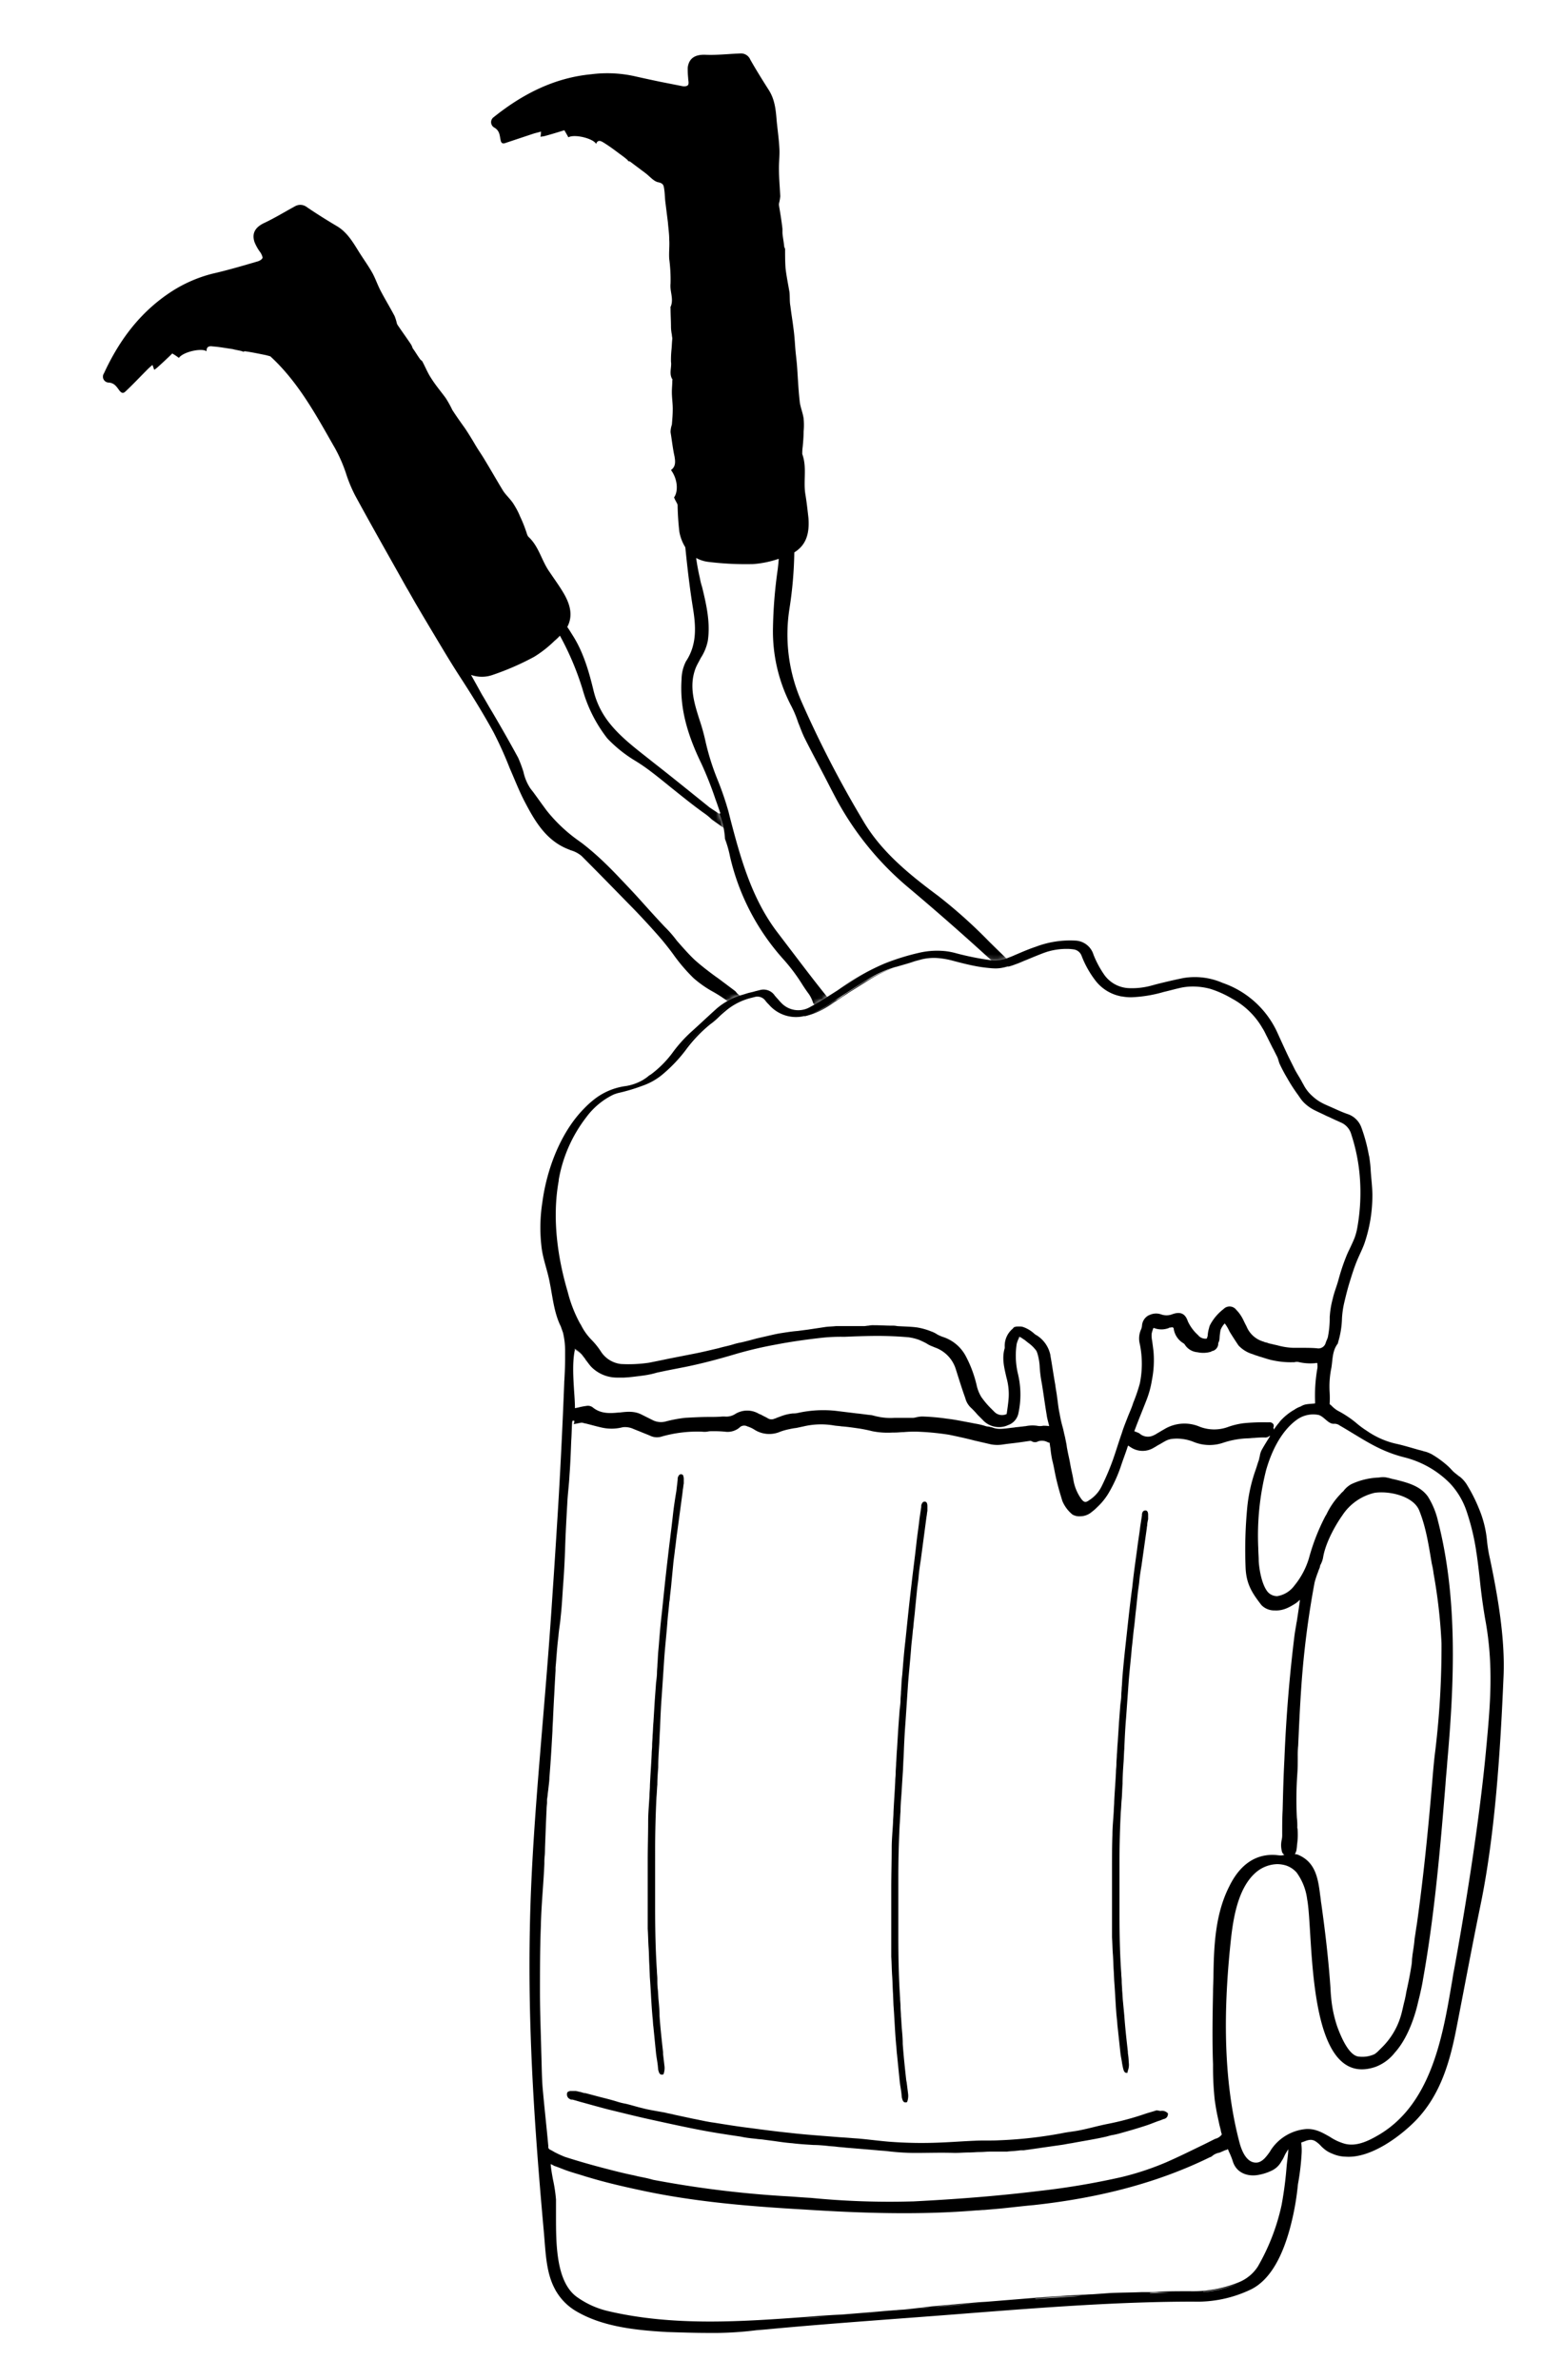
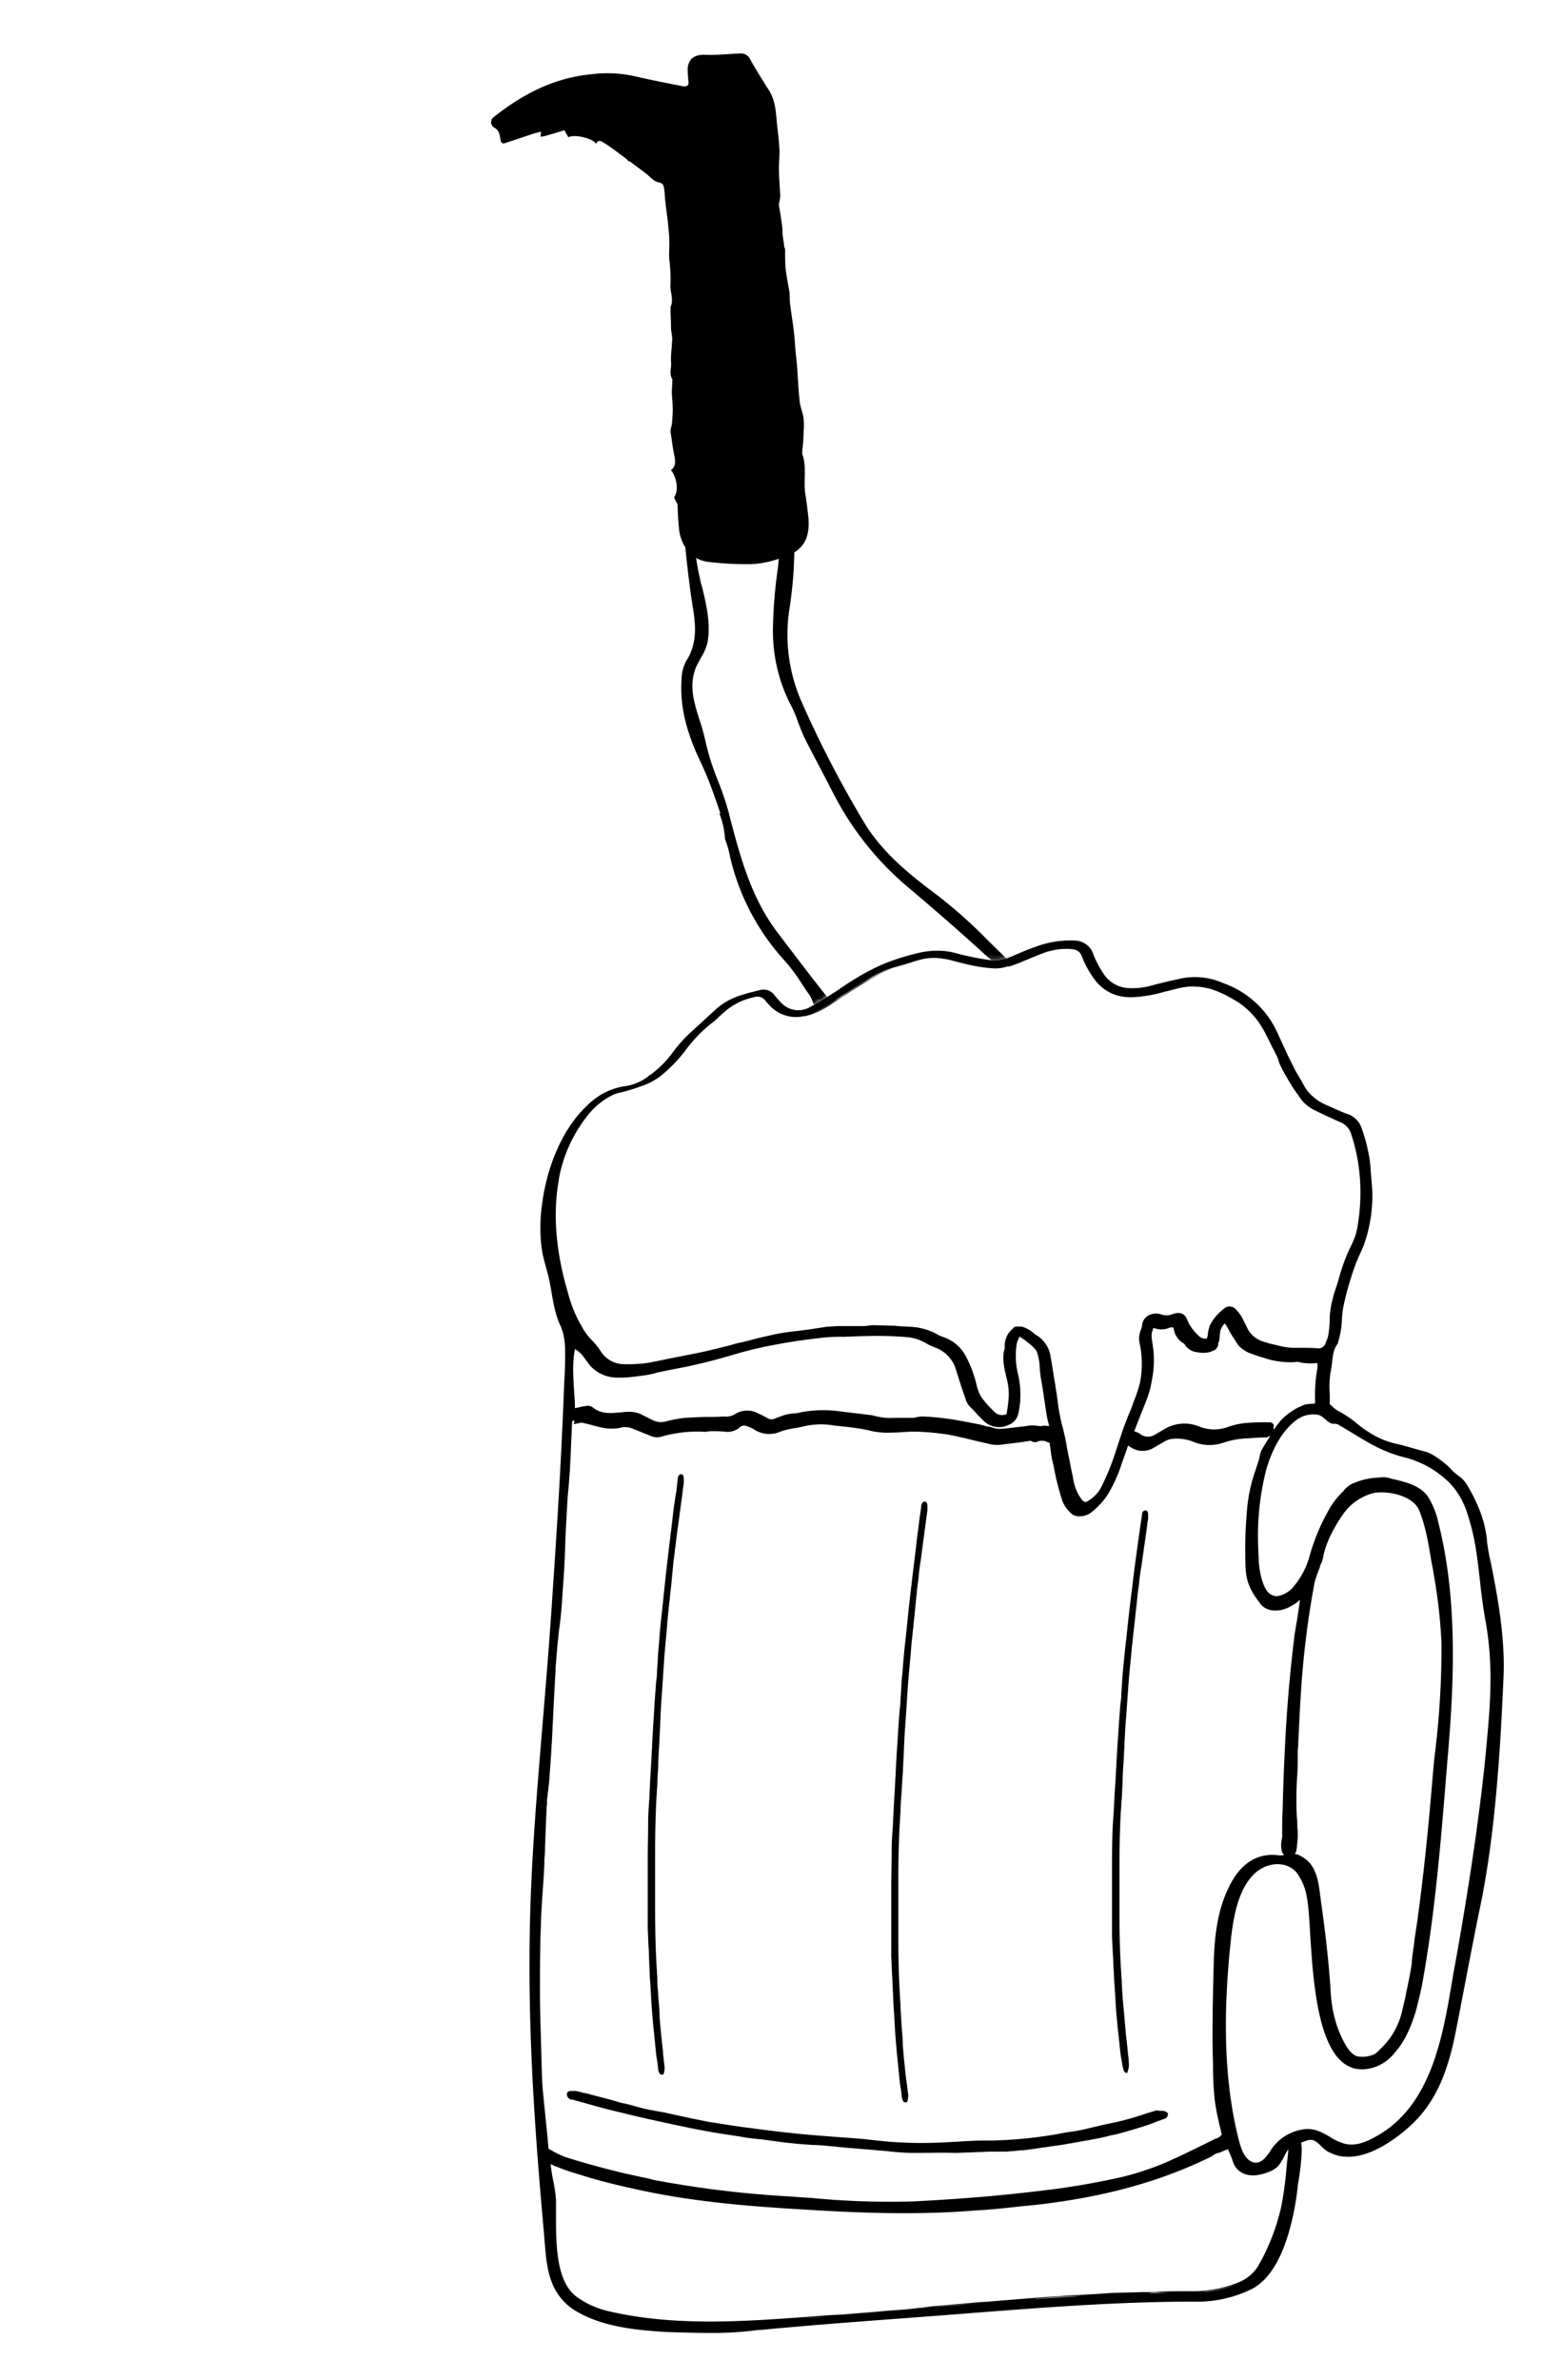
<svg xmlns="http://www.w3.org/2000/svg" id="lwt-beerdive" viewBox="0 0 350 540">
  <style> @keyframes lwt-bd-legs { 0% { transform: rotate(0deg); } 100% { transform: rotate(15deg); } } @keyframes lwt-bd-leg-2 { 0% { transform: rotate(0deg); } 100% { transform: rotate(-10deg); } } #lwt-beerdive #legs { transform-origin: 209.57px 226.15px; animation: lwt-bd-legs 5s ease-in-out both infinite alternate; } #lwt-beerdive #leg-2 { transform-origin: 192.83px 228.75px; animation: lwt-bd-leg-2 4s -1s ease-in-out both infinite alternate; } @keyframes lwt-bd-bubble { 50% { opacity: 1; } 60%, 100% { transform: none; opacity: 0; } } #lwt-beerdive #bb-1 { transform: translate(31px, 38px) rotate(-360deg); animation: lwt-bd-bubble 5s -1.5s ease-in-out both infinite; } #lwt-beerdive #bb-2 { transform: translate(20px, 18px) rotate(360deg); animation: lwt-bd-bubble 5s ease-in-out both infinite; } #lwt-beerdive #bb-3 { transform: translate(-10px, 47px) rotate(-360deg); animation: lwt-bd-bubble 5s -2s ease-in-out both infinite; } #lwt-beerdive #bb-4 { transform: translate(-2px, 35px) rotate(360deg); animation: lwt-bd-bubble 5s -.5s ease-in-out both infinite; } #lwt-beerdive #bb-5 { transform: translate(-7px, 25px) rotate(-360deg); animation: lwt-bd-bubble 5s -4s ease-in-out both infinite; } </style>
  <defs>
    <mask id="lwt-bd-mask" x="0" y="0" width="350" height="540" maskUnits="userSpaceOnUse">
      <path id="bubbles-mask" d="M0,0V540H350V0ZM341.3,380.8c-.7,16.4-1.9,35.4-5.2,51.4-1.9,9.2-3.6,18.4-5.4,27.6-1.5,7.8-3.6,15.4-9.3,21.3-3.51,3.59-10.23,8.65-15.95,8.21a7.68,7.68,0,0,1-2.88-.63,7.28,7.28,0,0,1-1.37-.68,8.06,8.06,0,0,1-1.4-1.2,5.9,5.9,0,0,0-1.39-1.11,2.67,2.67,0,0,0-.81-.2,3.71,3.71,0,0,0-1.1.21c-.5.2-.8.3-1.1.4a.12.12,0,0,1,0,.1,12.73,12.73,0,0,1,.1,2.23,56.38,56.38,0,0,1-.85,7.17,60.24,60.24,0,0,1-1.9,10.3c-1.4,5-3.9,11.1-8.7,13.5a28.12,28.12,0,0,1-13.1,2.8c-16.8,0-33.7,1.3-50.5,2.6-15,1.2-30.3,2.2-45.4,3.6-1.08.11-2.17.2-3.26.28a77.52,77.52,0,0,1-10.94.62c-3,0-6.1-.1-9.3-.2-7.2-.4-14.6-1.2-20.5-4.6a12.74,12.74,0,0,1-4.68-4.56c0-.08-.1-.16-.14-.24a3.75,3.75,0,0,1-.24-.44c-1.94-3.64-2-8.05-2.44-12.56v0c-1.75-19.36-3.27-39.87-3.29-60.59q0-4.39.09-8.79c.25-13.27,1.28-26.75,2.37-40,.8-9.75,1.65-19.5,2.33-29.22q.23-3.23.44-6.47c.31-4.47.61-9.11.91-13.88.08-1.33.17-2.66.25-4s.15-2.52.23-3.79q.75-13.14,1.27-26.26v-.05c0-.3,0-.61.05-.91.08-1.48.15-3,.15-4.54v-.9c0-.29,0-.59,0-.89,0-.1,0-.2,0-.3a18.36,18.36,0,0,0-.47-3.71c-.17-.51-.34-1-.51-1.46q-.21-.42-.39-.84c-1.2-2.9-1.5-6-2.1-9-.5-2.8-1.6-5.5-1.9-8.3a37.23,37.23,0,0,1,.2-10c1-7.35,4.07-15.86,9.53-21.35a21.19,21.19,0,0,1,2.67-2.35,14.78,14.78,0,0,1,6.8-2.7,11.36,11.36,0,0,0,3.76-1.33c.39-.24.77-.49,1.14-.77a3,3,0,0,1,.7-.5,23.75,23.75,0,0,0,5.2-5.3,31.57,31.57,0,0,1,3.9-4.3c2-1.8,3.9-3.6,5.9-5.4a15.39,15.39,0,0,1,5.91-3.12l.89-.28c.6-.2,1.3-.3,1.9-.5l1.2-.3a3.07,3.07,0,0,1,3.2,1.2c.1.2.3.3.4.5.4.4.7.8,1.1,1.2a5.31,5.31,0,0,0,6.7.9c2.1-1.1,4.2-2.5,6.1-3.7l1-.7a53.67,53.67,0,0,1,9.7-5.4,52.75,52.75,0,0,1,7.7-2.4,18.13,18.13,0,0,1,6.1-.4,15.77,15.77,0,0,1,2.5.5,64.69,64.69,0,0,0,7.4,1.5,8.31,8.31,0,0,0,4.6-.6c.6-.2,1.2-.5,1.7-.7,1.4-.6,2.8-1.2,4.3-1.7a21.92,21.92,0,0,1,8.9-1.4,4.5,4.5,0,0,1,4.2,3.2,22.26,22.26,0,0,0,2.4,4.5,7.21,7.21,0,0,0,5.8,3.1,16.72,16.72,0,0,0,5-.6l1.1-.3c2-.5,4.1-1,6.1-1.4a15.72,15.72,0,0,1,8.9,1.1A21.25,21.25,0,0,1,290,234.5c.78,1.7,1.57,3.46,2.45,5.3.38.76.75,1.52,1.14,2.28v0c.5,1.1,1.2,2.1,1.8,3.2.2.4.4.7.6,1.1a9.23,9.23,0,0,0,.79,1.17l.12.15a9.21,9.21,0,0,0,.87.9l.31.28a10.22,10.22,0,0,0,1,.77l.22.15a13.39,13.39,0,0,0,1.46.78l.9.4c1.4.6,2.8,1.3,4.3,1.8a5,5,0,0,1,3,3,37.23,37.23,0,0,1,1.68,6.19c.06.3.13.61.17.91.12.78.2,1.54.25,2.3.1,2,.4,4,.4,6a33.67,33.67,0,0,1-1.8,10.9c-.5,1.4-1.3,2.8-1.8,4.2s-1,2.9-1.5,4.4-.9,3.2-1.3,4.9a21.08,21.08,0,0,0-.5,3.5,20.41,20.41,0,0,1-.9,5.5.37.37,0,0,1-.1.3c-1.2,1.6-1.1,3.5-1.4,5.4a20.86,20.86,0,0,0-.4,5.6,23.76,23.76,0,0,1,0,2.67c.17.14.36.29.5.43a6.1,6.1,0,0,0,1.6,1.2,23.32,23.32,0,0,1,4,2.7,19.52,19.52,0,0,0,2.3,1.7,19,19,0,0,0,6.4,2.9c1.9.4,3.8,1,5.6,1.5.5.1,1,.3,1.5.4a10.41,10.41,0,0,1,1.2.5,22.47,22.47,0,0,1,3.85,2.82c.31.29.6.6.89.92s.88.77,1.36,1.16l.06.05c.08,0,.15.11.24.15a7.19,7.19,0,0,1,1.8,2.1,36,36,0,0,1,2.6,5.2,24.71,24.71,0,0,1,1.8,7.1,32.09,32.09,0,0,0,.7,4.3C340,362.3,341.7,372.1,341.3,380.8Z" fill="#fff" />
    </mask>
    <mask id="lwt-bd-mask-3" x="0" y="0" width="206.71" height="270" maskUnits="userSpaceOnUse">
      <path id="leg-2-mask" d="M184.7,228v42H122.5l1.19-.61c.18-.83.38-1.67.61-2.51L119.46,270H0V0H150.64l-.9,18.48c-1.81-.38-3.63-.77-5.44-1.18a28.66,28.66,0,0,0-10.1-.5c-8.4.8-15.6,4.5-22.1,9.7a1.4,1.4,0,0,0,.1,2.4c1.2.7,1.2,1.7,1.4,2.7.1.6.3,1.1,1.1.8l6.3-2.1c.6-.2,1.2-.3,1.8-.5,0,.5-.1.9-.1,1.2.3-.1.7-.1,1-.2,1.5-.4,3.1-.9,4.4-1.3.4.7.7,1.2.9,1.6,1.5-.8,5.7.3,6.3,1.5.4-1.1,1.2-.6,1.7-.3,1.3.8,2.5,1.7,3.7,2.6a22,22,0,0,1,1.8,1.4c0,.3.3.2.5.3l3.6,2.7c.9.7,1.8,1.8,2.8,2s1.2.6,1.3,1.2c.2,1.1.2,2.1.3,3.1l.6,4.8c.1,1.3.3,2.6.3,3.9.1,1.5-.1,2.9,0,4.4a35.68,35.68,0,0,1,.3,5.6c-.2,1.8.8,3.5,0,5.3-.1,0,0,.1,0,.2,0,1.5.1,2.9.1,4.4a9.85,9.85,0,0,0,.2,1.7c0,.3.1.6.1.9-.1.9-.1,1.7-.2,2.6a23.48,23.48,0,0,0-.1,2.6c.2,1.3-.5,2.7.3,4,.1,0,0,.2,0,.3,0,.9-.1,1.7-.1,2.6,0,1.3.2,2.5.2,3.8s-.1,2.4-.2,3.6a5.55,5.55,0,0,0-.3,1.7c.3,1.8.5,3.7.9,5.5.2,1.2.3,2.3-.8,3.1,1.5,2,1.7,4.8.7,6.2.3.8.7,1.3.8,1.7a60.47,60.47,0,0,0,.4,6.1,10.05,10.05,0,0,0,1.35,3.52c.47,4.64,1,9.28,1.75,13.88.6,3.8,1,8.1-1.6,12a9.19,9.19,0,0,0-1,4.1c-.4,6,1,11.9,4.5,19.1a80.13,80.13,0,0,1,3.2,8.1c.38,1,.76,2.19,1.14,3.24l-.28-.07a18.4,18.4,0,0,1,1.3,5.82,25,25,0,0,1,1.14,4,52.37,52.37,0,0,0,12.2,23.4,40.9,40.9,0,0,1,4,5.3c.5.8,1.1,1.7,1.7,2.5A7.06,7.06,0,0,1,184.7,228Z" fill="#fff" />
    </mask>
  </defs>
  <g mask="url(#lwt-bd-mask)">
    <g id="bubbles">
      <path id="bb-1" d="M126,208.1a7,7,0,0,0-4.1-1.8,5.59,5.59,0,0,0-6.1,3.9,7.86,7.86,0,0,0,.5,6.5,7.14,7.14,0,0,0,5.9,4.2h.5a12,12,0,0,0,3.3-.6,4.15,4.15,0,0,0,2-1.2,6.72,6.72,0,0,0,1.5-4.4C129.3,212.3,128.1,210.2,126,208.1Zm.6,9.3a2.55,2.55,0,0,1-1.2.9,8,8,0,0,1-1.5.3c-.2,0-.5.1-.7.1a4.82,4.82,0,0,1-4.4-2.4,6.76,6.76,0,0,1-1.1-2.9,3.72,3.72,0,0,1,1-3.4.85.85,0,0,0,.3-.5c0-.7.4-.8,1.1-.8a5.69,5.69,0,0,1,5.4,2.9c.2.3.3.6.5.9l.9,1.8A3.48,3.48,0,0,1,126.6,217.4Z" style="transform-origin: 122.412px 213.574px;" />
      <path id="bb-2" d="M148.38,224.88l-.18-.38a2.88,2.88,0,0,0-2.5-1.3h0s0,0-.07,0c-1,.1-2.1.3-3.1.5a1.6,1.6,0,0,0-1.4,1.6,1.42,1.42,0,0,1-.2.6c0,.1-.1.1-.1.2a5.16,5.16,0,0,0-.4,3.8,6.38,6.38,0,0,0,2.5,3.3,2.72,2.72,0,0,0,1.7.6,1.27,1.27,0,0,0,.6-.1,4.64,4.64,0,0,0,3-2,7.39,7.39,0,0,0,1.1-3.9A4.29,4.29,0,0,0,148.38,224.88Zm-1.48,4.52c-.2.4-.3.9-.5,1.3a1.32,1.32,0,0,1-.9.7,1.53,1.53,0,0,1-.69.1,1.57,1.57,0,0,1-.61-.2,3.91,3.91,0,0,1-2.3-3.09,1.85,1.85,0,0,1,1.3-2.11l.3-.1.9-.3a2,2,0,0,1,.7-.1,1.32,1.32,0,0,1,1.4,1.2,5.73,5.73,0,0,1,.4,1.4c.1.2.1.4.2.6C147,229,147,229.2,146.9,229.4Z" style="transform-origin: 144.786px 228.501px;" />
      <path id="bb-3" d="M255.46,173.94c-1-2.9-3.9-5.5-7.6-4.8a8.92,8.92,0,0,0-5.2,2.2c-2.7,2.6-4.2,5.3-4.5,8.3.2,2,.5,4,1.9,5.5a4.69,4.69,0,0,0,2.4,1.5,20.32,20.32,0,0,0,4.3.7h.6c3.3-.2,5.8-2.1,7.4-5.2A10.28,10.28,0,0,0,255.46,173.94Zm-2.4,3.9a8.67,8.67,0,0,1-1.4,3.7,6.18,6.18,0,0,1-5.5,3.1c-.3,0-.7-.1-1-.1a10.62,10.62,0,0,1-1.9-.4,2.7,2.7,0,0,1-1.5-1.1,4.25,4.25,0,0,1-.4-3.9c.4-.8.8-1.6,1.2-2.3.2-.4.4-.7.6-1.1a7.09,7.09,0,0,1,6.8-3.9h.1c.8,0,1.3.1,1.4,1a1,1,0,0,0,.4.7A4.68,4.68,0,0,1,253.06,177.84Zm2.1-3.79h0l0,0,0,0Z" style="transform-origin: 247.082px 178.182px;" />
      <path id="bb-4" d="M234.6,189a5.34,5.34,0,0,0-1.9-4.5c-.7-.6-1.7-1.3-2.7-.9l-.4.2a9.41,9.41,0,0,0-3.1,1.7.1.1,0,0,0-.1.1,7.23,7.23,0,0,0-1.9,4.9c-.2,2,1,3.3,2.3,4.5a.6.6,0,0,0,.6.3,3.75,3.75,0,0,0,1,.1,5,5,0,0,0,2.7-.8C233.7,193,234.9,191.14,234.6,189Zm-3.2,2-.1.1a4.87,4.87,0,0,1-2.4,1.6,1,1,0,0,1-1.2-.3,2.79,2.79,0,0,1-1.1-2.2,4.74,4.74,0,0,1,1.4-3.1,1.49,1.49,0,0,1,1-.3,6.15,6.15,0,0,1,1.4-.1h.7c.1.1.2.3.4.5A2.52,2.52,0,0,1,231.4,191Z" style="transform-origin: 229.562px 189.442px;" />
      <path id="bb-5" d="M249,196.35l0-.06c-.1-.18-.22-.37-.34-.55s-.2-.3-.3-.5a1.77,1.77,0,0,0-1.4-.9,8,8,0,0,1-1.5-.3c-.2-.1-.5-.1-.8-.2a.88.88,0,0,0-.7-.1,3.52,3.52,0,0,0-2.6,2.1,4.51,4.51,0,0,0,.4,3.9,3.73,3.73,0,0,0,2.3,1.5,7.84,7.84,0,0,0,1.4.2,3.68,3.68,0,0,0,2-.5,4.1,4.1,0,0,0,1.7-3.2A1.59,1.59,0,0,0,249,196.35Zm-3.07,2.59a1.92,1.92,0,0,1-1.38.35h-.05a1.18,1.18,0,0,1-.37-.14,2,2,0,0,1-.9-1.5,2.38,2.38,0,0,1,.5-1.8,2.45,2.45,0,0,0,1.6.6c.8-.1,1.2.1,1.4.7A1.74,1.74,0,0,1,245.93,198.94Z" style="transform-origin: 245.171px 197.575px;" />
    </g>
  </g>
  <g>
    <path d="M265,479.4a1.78,1.78,0,0,0-1.62-.46c-.27-.06-.56-.1-.88-.14-.9.3-1.7.5-2.6.8a64.16,64.16,0,0,1-8.6,2.3c-2,.4-4.1,1-6.1,1.4-1.4.3-2.8.4-4.2.7a97.78,97.78,0,0,1-14.3,1.6c-1.8.1-3.7,0-5.5.1-2.5.1-5.1.3-7.6.4a96.13,96.13,0,0,1-12-.2c-2.3-.2-4.5-.5-6.8-.7l-1.39-.1c-.94-.08-1.87-.14-2.81-.2l-3.8-.3c-2.5-.2-5.1-.4-7.6-.7-3-.3-6-.7-9-1.1-2.5-.3-5-.7-8.1-1.2-1.6-.2-3.2-.6-4.8-.9l-4.2-.9c-.7-.2-1.5-.3-2.2-.5l-1.7-.3c-1.1-.2-2.3-.4-3.4-.7-1.3-.3-2.5-.7-3.8-1a14.62,14.62,0,0,1-2-.5c-1.3-.4-2.5-.7-3.7-1l-3.4-.9a2.92,2.92,0,0,1-.9-.2l-1.3-.3h-1.3l-.17.06a.76.76,0,0,0-.16.06.52.52,0,0,0-.37.48s0,0,0,.06,0,0,0,0a1.13,1.13,0,0,0,.7,1.2.37.37,0,0,0,.3.1h.2c.8.2,1.7.5,2.5.7,1.8.5,3.6,1,5.5,1.5,3.7.9,6.5,1.6,9.2,2.2,5,1.1,9.1,2,12.9,2.7,2.7.5,5.4.9,8.1,1.3l.5.1c1,.2,2,.3,3,.4.6.1,1.2.1,1.8.2l2.3.3c1.4.2,2.7.4,4.1.5,1.6.2,3.3.3,4.9.4,1,0,2.1.1,3.1.2.7.1,1.4.1,2.1.2s1.3.1,2,.2l7.2.6c.8.1,1.5.1,2.3.2a54.59,54.59,0,0,0,5.7.4h1.2c2.6,0,5.3-.1,8.4,0,1.1,0,2.1-.1,3.2-.1.8,0,1.7-.1,2.5-.1s1.6-.1,2.4-.1h3.8c.7-.1,1.5-.1,2.2-.2.3,0,.7-.1,1-.1h.6l4.2-.6,4.2-.6c.8-.1,1.6-.3,2.4-.4,2.6-.5,5.3-.9,7.9-1.5l1.1-.3a17.42,17.42,0,0,0,2.2-.5c1.8-.5,3.9-1.1,6-1.8.9-.3,1.8-.7,2.7-1,.4-.1.7-.3,1.1-.4s.9-.4.9-1.2v-.1Z" />
    <path d="M124.4,406.2c0,.28-.07.57-.1.86,0-.25.06-.5.1-.76l.06-.63Zm0,0c0,.28-.07.57-.1.86,0-.25.06-.5.1-.76l.06-.63Z" />
    <path d="M338.2,353.7a32.09,32.09,0,0,1-.7-4.3,24.71,24.71,0,0,0-1.8-7.1,36,36,0,0,0-2.6-5.2,7.19,7.19,0,0,0-1.8-2.1c-.09,0-.16-.11-.24-.15l-.06-.05c-.48-.39-1-.77-1.36-1.16s-.58-.63-.89-.92a22.47,22.47,0,0,0-3.85-2.82,10.41,10.41,0,0,0-1.2-.5c-.5-.1-1-.3-1.5-.4-1.8-.5-3.7-1.1-5.6-1.5a19,19,0,0,1-6.4-2.9,19.52,19.52,0,0,1-2.3-1.7,23.32,23.32,0,0,0-4-2.7,6.1,6.1,0,0,1-1.6-1.2c-.14-.14-.33-.29-.5-.43a23.76,23.76,0,0,0,0-2.67,20.86,20.86,0,0,1,.4-5.6c.3-1.9.2-3.8,1.4-5.4a.37.37,0,0,0,.1-.3,20.41,20.41,0,0,0,.9-5.5,21.08,21.08,0,0,1,.5-3.5c.4-1.7.8-3.3,1.3-4.9s.9-2.9,1.5-4.4,1.3-2.8,1.8-4.2a33.67,33.67,0,0,0,1.8-10.9c0-2-.3-4-.4-6-.05-.76-.13-1.52-.25-2.3,0-.3-.11-.61-.17-.91A37.23,37.23,0,0,0,309,255.8a5,5,0,0,0-3-3c-1.5-.5-2.9-1.2-4.3-1.8l-.9-.4a13.39,13.39,0,0,1-1.46-.78l-.22-.15a10.22,10.22,0,0,1-1-.77l-.31-.28a9.21,9.21,0,0,1-.87-.9l-.12-.15a9.23,9.23,0,0,1-.79-1.17c-.2-.4-.4-.7-.6-1.1-.6-1.1-1.3-2.1-1.8-3.2v0c-.39-.76-.76-1.52-1.14-2.28-.88-1.84-1.67-3.6-2.45-5.3A21.25,21.25,0,0,0,277.5,223a15.72,15.72,0,0,0-8.9-1.1c-2,.4-4.1.9-6.1,1.4l-1.1.3a16.72,16.72,0,0,1-5,.6,7.21,7.21,0,0,1-5.8-3.1,22.26,22.26,0,0,1-2.4-4.5,4.5,4.5,0,0,0-4.2-3.2,21.92,21.92,0,0,0-8.9,1.4c-1.5.5-2.9,1.1-4.3,1.7-.5.2-1.1.5-1.7.7a8.31,8.31,0,0,1-4.6.6,64.69,64.69,0,0,1-7.4-1.5,15.77,15.77,0,0,0-2.5-.5,18.13,18.13,0,0,0-6.1.4,52.75,52.75,0,0,0-7.7,2.4,53.67,53.67,0,0,0-9.7,5.4l-1,.7c-1.9,1.2-4,2.6-6.1,3.7a5.31,5.31,0,0,1-6.7-.9c-.4-.4-.7-.8-1.1-1.2-.1-.2-.3-.3-.4-.5a3.07,3.07,0,0,0-3.2-1.2l-1.2.3c-.6.2-1.3.3-1.9.5l-.89.28a15.39,15.39,0,0,0-5.91,3.12c-2,1.8-3.9,3.6-5.9,5.4a31.57,31.57,0,0,0-3.9,4.3,23.75,23.75,0,0,1-5.2,5.3,3,3,0,0,0-.7.5c-.37.28-.75.53-1.14.77a11.36,11.36,0,0,1-3.76,1.33,14.78,14.78,0,0,0-6.8,2.7,21.19,21.19,0,0,0-2.67,2.35c-4.63,4.66-7.57,11.49-8.94,17.94-.25,1.15-.44,2.29-.59,3.41a37.23,37.23,0,0,0-.2,10c.3,2.8,1.4,5.5,1.9,8.3.6,3,.9,6.1,2.1,9q.18.42.39.84c.17.5.34.95.51,1.46a18.36,18.36,0,0,1,.47,3.71c0,.1,0,.2,0,.3,0,.3,0,.6,0,.89v.9c0,1.56-.07,3.06-.15,4.54,0,.3-.05.61-.05.91v.05q-.51,13.11-1.27,26.26c-.08,1.27-.15,2.53-.23,3.79s-.17,2.67-.25,4c-.3,4.77-.6,9.41-.91,13.88q-.21,3.24-.44,6.47c-.68,9.72-1.53,19.47-2.33,29.22-1.09,13.23-2.12,26.71-2.37,40q-.09,4.4-.09,8.79c0,20.72,1.54,41.23,3.29,60.59v0c.39,4.51.5,8.92,2.44,12.56a3.75,3.75,0,0,0,.24.44c0,.08.09.16.14.24A12.74,12.74,0,0,0,131,524.5c5.9,3.4,13.3,4.2,20.5,4.6,3.2.1,6.3.2,9.3.2a77.52,77.52,0,0,0,10.94-.62c1.09-.08,2.18-.17,3.26-.28,15.1-1.4,30.4-2.4,45.4-3.6,16.8-1.3,33.7-2.6,50.5-2.6a28.12,28.12,0,0,0,13.1-2.8c4.8-2.4,7.3-8.5,8.7-13.5a60.24,60.24,0,0,0,1.9-10.3,56.38,56.38,0,0,0,.85-7.17,12.73,12.73,0,0,0-.1-2.23.12.12,0,0,0,0-.1c.3-.1.6-.2,1.1-.4a3.71,3.71,0,0,1,1.1-.21,2.67,2.67,0,0,1,.81.2,5.9,5.9,0,0,1,1.39,1.11,8.06,8.06,0,0,0,1.4,1.2,7.28,7.28,0,0,0,1.37.68,7.68,7.68,0,0,0,2.88.63c5.72.44,12.44-4.62,15.95-8.21,5.7-5.9,7.8-13.5,9.3-21.3,1.8-9.2,3.5-18.4,5.4-27.6,3.3-16,4.5-35,5.2-51.4C341.7,372.1,340,362.3,338.2,353.7ZM196.9,220.49c-2.08,1.14-4,2.44-6,3.71C192.81,222.92,194.82,221.61,196.9,220.49ZM154.8,238.6a34.69,34.69,0,0,1,5.6-5.9c1.3-1.1,2.5-2.2,3.7-3.3a10.16,10.16,0,0,1,1.16-.82,9.61,9.61,0,0,0-1,.72c-.6.5-1.1,1-1.7,1.5s-1.2,1.1-1.9,1.7a35.68,35.68,0,0,0-5.7,5.9c-.27.34-.53.66-.81,1Zm-28,29.18a32.2,32.2,0,0,1,6.26-14.28,16.72,16.72,0,0,1,6.13-5.13,10.41,10.41,0,0,1,1.07-.37,41.61,41.61,0,0,0,5.54-1.65A14.55,14.55,0,0,0,150.1,244a33.46,33.46,0,0,0,5.5-5.7,31.78,31.78,0,0,1,5.6-5.9,16.32,16.32,0,0,0,2-1.7c.5-.5,1.1-1,1.7-1.5a14.31,14.31,0,0,1,5.53-2.78l.87-.22a2.24,2.24,0,0,1,2.4.8,6.47,6.47,0,0,0,.8.9,8.1,8.1,0,0,0,7.7,2.7l.22-.06.38,0a16.61,16.61,0,0,0,3.9-1.5,24.63,24.63,0,0,0,2.7-1.7c.4-.2.7-.5,1.1-.7.7-.5,1.4-.9,2.1-1.4l4.8-3a28,28,0,0,1,5.58-2.7,27.36,27.36,0,0,0-6,2.8c-1.6.9-3.2,2-4.8,3-.7.5-1.4,1-2.1,1.4a6.73,6.73,0,0,0-1.1.7c-.8.5-1.7,1.1-2.6,1.6a21.29,21.29,0,0,1-2.12.94c.63-.26,1.24-.55,1.82-.84a35.21,35.21,0,0,0,3.8-2.4c2.3-1.5,4.6-3,6.9-4.4a24,24,0,0,1,6.3-2.9c1.35-.36,2.65-.75,3.93-1.14-1.14.35-2.31.72-3.43,1l-.3.1c1.4-.4,2.9-.8,4.3-1.3l1.1-.3a11.85,11.85,0,0,1,4.05-.44,18.63,18.63,0,0,1,3.65.64c1.78.47,3.52.91,5.29,1.24a34.81,34.81,0,0,0,3.71.46h.1a8,8,0,0,0,2.26-.18c.3-.06.6-.14.9-.23l.18,0,.14,0a13.44,13.44,0,0,0,1.52-.5c.9-.3,1.7-.7,2.5-1,1.2-.5,2.4-1,3.7-1.5.4-.15.8-.29,1.2-.41a15.09,15.09,0,0,1,4-.59H242a10.29,10.29,0,0,1,1.61.1,2.26,2.26,0,0,1,1.9,1.5,22.28,22.28,0,0,0,3.3,5.8,9.6,9.6,0,0,0,5.44,3.32,2,2,0,0,0,.23.06l.15,0a10.72,10.72,0,0,0,2,.19h.2a30.11,30.11,0,0,0,7.3-1.2c1.3-.3,2.7-.7,4.1-1a13.62,13.62,0,0,1,3.17-.22,15.28,15.28,0,0,1,3.33.52,23.77,23.77,0,0,1,4.9,2.2,17.59,17.59,0,0,1,6.43,5.91c.14.21.27.43.4.65s.25.4.37.61.34.64.51,1,.2.37.29.57l1.2,2.4c.37.65.66,1.3,1,1.94s.39,1.27.68,1.86a34.87,34.87,0,0,0,1.64,3.08,37.94,37.94,0,0,0,2.55,3.94c.2.3.4.59.61.88a7.43,7.43,0,0,0,.68.79,9.61,9.61,0,0,0,2.62,1.81c.8.4,1.5.7,2.3,1.1.4.2.7.3,1.1.5l.36.17.54.25c.17.08.33.16.51.23s.66.31,1,.45a4.14,4.14,0,0,1,2.3,2.7,41.51,41.51,0,0,1,1.9,9.3,45.17,45.17,0,0,1-.5,11.6,13.39,13.39,0,0,1-.71,2.68c-.36.87-.77,1.74-1.19,2.62-.31.62-.57,1.24-.81,1.86a46.39,46.39,0,0,0-1.59,4.84c-.4,1.5-1,2.9-1.3,4.3a20.48,20.48,0,0,0-.7,4.2,22.24,22.24,0,0,1-.42,4.54c0,.09-.05.18-.08.26s-.1.3-.2.5-.1.3-.2.5a1.7,1.7,0,0,1-2,1.3c-1.2-.1-2.3-.1-3.5-.1h-1.9a15.87,15.87,0,0,1-3.7-.6c-.5-.1-.9-.2-1.3-.3a3.81,3.81,0,0,1-1-.3,1.85,1.85,0,0,1-.7-.2,5.9,5.9,0,0,1-3.9-3.5c-.5-.9-.8-1.7-1.2-2.3a7.55,7.55,0,0,0-1.1-1.4,1.9,1.9,0,0,0-2.9-.2,11,11,0,0,0-3,3.5,2.4,2.4,0,0,0-.28.77,7.77,7.77,0,0,0-.32,1.73c0,.13-.07.27-.1.4s-.1.2-.1.3a2.12,2.12,0,0,1-2-.8,9.63,9.63,0,0,1-2.3-3.1c-.6-1.8-1.7-2.3-3.6-1.6a3.58,3.58,0,0,1-2.5,0,3.47,3.47,0,0,0-2.7.2s0,0-.05,0a2.85,2.85,0,0,0-1.55,2.27,2.92,2.92,0,0,1-.2.9,5,5,0,0,0-.3,3.4,22.23,22.23,0,0,1,0,8.9,38.08,38.08,0,0,1-1.5,4.4c-.3,1-.8,2.1-1.2,3.1-.5,1.3-1,2.5-1.4,3.8-.7,2-1.3,4-2,6a57.18,57.18,0,0,1-2.4,5.7,10.14,10.14,0,0,1-.58,1.08,7.76,7.76,0,0,1-2.42,2.42c-.8.6-1.2.5-1.8-.3a10.24,10.24,0,0,1-1.8-4.4c-.2-1.2-.5-2.3-.7-3.5s-.5-2.3-.7-3.5c-.1-.4-.1-.8-.2-1.2l-.3-1.5c-.2-.7-.3-1.4-.5-2.1a28.17,28.17,0,0,1-.7-3.1c-.3-1.3-.4-2.6-.6-3.9-.1-.9-.3-1.8-.4-2.7-.4-2.2-.7-4.4-1.1-6.6v-.1a6.93,6.93,0,0,0-3.1-4.5,3,3,0,0,1-.7-.5,7.22,7.22,0,0,0-2.4-1.4,2.2,2.2,0,0,0-.8-.1,3.3,3.3,0,0,0-.47,0l-.24,0c-.25.06-.43.12-.49.12s-.25.25-.37.38l0,0a5.06,5.06,0,0,0-1.8,4.1v.3c-.7,2.3-.1,4.5.4,6.7a13.84,13.84,0,0,1,.5,4.5c-.09,1.31-.28,2.53-.46,3.75a2.44,2.44,0,0,1-2.84-.55l-.6-.6a19.35,19.35,0,0,1-2.3-2.7,8.62,8.62,0,0,1-1.1-2.8l-.1-.4a27.06,27.06,0,0,0-2.4-6.2,9,9,0,0,0-5-4.2,8.43,8.43,0,0,1-1.4-.6,6.11,6.11,0,0,0-1.4-.7,15,15,0,0,0-3.2-.9c-1.5-.2-3-.2-4.5-.3a4.87,4.87,0,0,0-1.2-.1c-1.3,0-2.7-.1-4.1-.1a4.87,4.87,0,0,0-1.2.1c-.3,0-.7.1-1,.1h-6.4c-.9.1-1.7.1-2.4.2l-2,.3-2,.3-2.3.3c-1.3.1-2.5.3-3.8.5s-2.8.6-4.2.9l-1.3.3c-1.1.3-2.2.6-3.5.9a14.62,14.62,0,0,0-2,.5c-1,.3-2.1.5-3.1.8-2.1.5-3.8.9-5.3,1.2l-6.1,1.2c-1.4.3-2.9.6-4.4.9a31.53,31.53,0,0,1-6.4.3,6.25,6.25,0,0,1-4.6-2.9,17.09,17.09,0,0,0-2.1-2.6,13.14,13.14,0,0,1-2.4-3.4l-.2-.3a30.6,30.6,0,0,1-2.8-7.2C126.7,285.83,125.2,276.62,126.84,267.78ZM298.5,318.1v.31c-.66.09-1.23.09-1.9.19a3.47,3.47,0,0,0-1.38.51,5.77,5.77,0,0,0-1.52.79l-.2.1a13.24,13.24,0,0,0-2.9,2.4c-.1.1-.2.3-.3.4a14.7,14.7,0,0,0-1,1.3l-.16.26a.94.94,0,0,0-.13-.43.87.87,0,0,0,0-.83,1.05,1.05,0,0,0-1-.4h-.5a45.2,45.2,0,0,0-5.2.2,16.71,16.71,0,0,0-3.7.9,9.11,9.11,0,0,1-6.3-.1,8.82,8.82,0,0,0-8.1.6l-.46.26a2.1,2.1,0,0,1-.24.14c-.3.2-.7.4-1,.6a5.38,5.38,0,0,1-.75.39,2.86,2.86,0,0,1-3.15-.49,4.88,4.88,0,0,0-.7-.3c-.18-.09-.28-.11-.45-.18.22-.57.43-1.15.65-1.72.7-1.8,1.4-3.5,2.1-5.3a21.75,21.75,0,0,0,1.25-4.58,23.23,23.23,0,0,0,.35-6.62c-.1-.8-.2-1.6-.3-2.3a5.78,5.78,0,0,1-.1-1.65,7.72,7.72,0,0,1,.38-1.24.91.91,0,0,1,.42.09,4.69,4.69,0,0,0,3.1-.1.37.37,0,0,1,.3-.1h.2a.3.3,0,0,1,.4,0c.1,0,.2.1.2.3a4.6,4.6,0,0,0,2.1,3.2,1.21,1.21,0,0,1,.5.5,3.76,3.76,0,0,0,2.8,1.6,6.1,6.1,0,0,0,3-.1,3.3,3.3,0,0,0,.32-.18l.08,0a1.75,1.75,0,0,0,1.3-1.8h0a2.41,2.41,0,0,0,.3-1,13,13,0,0,1,.24-2,4.44,4.44,0,0,1,.94-1.46,8.44,8.44,0,0,1,.82,1.3l.3.6c.8,1.3,1.4,2.2,2,3.1a7.19,7.19,0,0,0,3.3,2c.4.2.9.3,1.4.5,1.1.3,2.1.7,3.2.9a19.09,19.09,0,0,0,4.6.4h.2a2,2,0,0,1,1.1,0,11.67,11.67,0,0,0,3.8.2c0-.1.1,0,.2,0h.1v.3a2.72,2.72,0,0,1,0,.9A35.94,35.94,0,0,0,298.5,318.1Zm-165.4-9.3c-.8-1.1-1.6-2.3-2.7-2.7h0s0-.06,0-.09c1.7.7,2.7,3,3.9,4.2a8.2,8.2,0,0,0,5.62,2.34,3.24,3.24,0,0,0,.44,0h.39c.2,0,.41,0,.61,0h.29l.94-.06c1.11-.1,2.22-.25,3.31-.39a20.23,20.23,0,0,0,3.23-.68l.57-.12,1.57-.33,4.43-.87c3.9-.8,7.6-1.8,11.3-2.9a88.56,88.56,0,0,1,8.9-2.1c3.6-.7,7.2-1.2,10.8-1.6a40.15,40.15,0,0,1,4.9-.2c2.5-.1,5.1-.2,7.6-.2,2.3,0,4.7.1,7,.3a11.85,11.85,0,0,1,2.4.59c.56.24,1.12.5,1.7.81a6.11,6.11,0,0,0,1.4.7c.4.2.8.3,1.2.5a7.6,7.6,0,0,1,4,4.5c.7,2.2,1.4,4.5,2.2,6.7a4.49,4.49,0,0,0,1.4,2.3,19.2,19.2,0,0,1,1.4,1.5l1.2,1.2,0,0,.07.08a5,5,0,0,0,5.3,1.2l.23-.11a3.6,3.6,0,0,0,2.47-2.79,20,20,0,0,0-.1-8.8,17.77,17.77,0,0,1-.3-6.9,7.6,7.6,0,0,1,.4-1.1c.1-.1.1-.3.2-.5.1.1.3.1.4.2l.9.6c.2.2.4.3.6.5a8.15,8.15,0,0,1,1.95,1.88c.07.13.13.29.19.43l.06.19a12.82,12.82,0,0,1,.5,2.7,28.68,28.68,0,0,0,.5,4.1c.4,2.4.7,4.8,1.1,7.1.1.86.37,1.64.57,2.58a9.46,9.46,0,0,0-1.37-.08,3.3,3.3,0,0,1-1.4,0,7.58,7.58,0,0,0-2.6.1c-.3,0-.7.1-1,.1-.6.1-1.1.1-1.6.2-1.1.1-2.1.3-3.2.3h-.1a4.53,4.53,0,0,1-1.6-.3c-.3-.1-.5-.1-.8-.2a3,3,0,0,1-1-.2,17.42,17.42,0,0,0-2.2-.5l-1-.2c-1.7-.3-3.5-.7-5.3-.9a48.57,48.57,0,0,0-5.6-.5h-.2a8.32,8.32,0,0,0-1.3.2,2.77,2.77,0,0,1-.9.1h-3.9a14,14,0,0,1-3.5-.2,4.33,4.33,0,0,0-.5-.1l-1.2-.3c-1.1-.1-2.3-.3-3.4-.4l-4.9-.6a26.72,26.72,0,0,0-8.5.5,4.48,4.48,0,0,1-1.1.1,10.89,10.89,0,0,0-3.1.8c-.4.1-.7.3-1.1.4a1.58,1.58,0,0,1-1.5-.1c-.5-.3-1-.5-1.5-.8l-.5-.2a5.18,5.18,0,0,0-5.5.1,3.72,3.72,0,0,1-2.3.5H164c-1,.1-2.1.1-3.1.1-1.8,0-3.6.1-5.4.2a31.1,31.1,0,0,0-4.3.8,4.16,4.16,0,0,1-3.1-.3l-1.2-.6-1.2-.6c-1.7-.9-3.4-.7-5.1-.5h-.2c-2,.2-4.1.3-5.9-1.2a1.82,1.82,0,0,0-1.4-.3,14.16,14.16,0,0,0-2,.4c-.2,0-.4.1-.6.1,0-1.2-.1-2.6-.2-4-.2-3.2-.4-6.6.2-9.3a6.14,6.14,0,0,1,2.4,2.4c.17.2.32.39.46.58Zm-8.64,178.48h0s0,0,0,0a1.15,1.15,0,0,1,0-.33c-.4-4.4-.9-8.8-1.3-13.3-.2-2.6-.2-5.3-.3-8-.1-4.5-.3-9.1-.3-13.6,0-5,0-10,.2-15,.1-4.8.6-9.5.8-14.2,0-.58,0-1.16.07-1.74s.06-1.33.08-2c.11-2.85.21-5.71.35-8.57,0-.48.06-.95.1-1.43,0-.17,0-.36,0-.54s0-.46.07-.7l.09-.77c0-.29.06-.58.1-.86l.06-.53c.08-.73.18-1.45.22-2.14a1.79,1.79,0,0,1,0-.23c.3-3.6.5-7.1.7-10.7,0-.78.07-1.58.11-2.37.08-1.91.18-3.81.28-5.72l-.09,2.09c.07-1.72.17-3.47.26-5.21.05-.8.09-1.6.14-2.39,0-.24,0-.48,0-.72.19-2,.37-3.91.56-5.78-.16,1.59-.38,3.24-.51,4.91.14-2.1.37-4.24.61-6.31.1-1.4.4-2.9.5-4.3.3-2.6.4-5.2.6-7.8s.3-4.9.4-7.4c.1-3.5.3-7,.5-10.5.1-2.2.4-4.3.5-6.4.2-2.6.3-5.3.4-7.9.1-1.3.1-2.7.2-4.1,0-.2.1-.3.1-.4l.13,0a.43.43,0,0,1,0,.05l0-.05.23,0c.08.06.08.23-.1.78l1.5-.3a1.41,1.41,0,0,1,.9.1h.1c1.3.3,2.6.7,4,1a10.14,10.14,0,0,0,4.6-.1,4.55,4.55,0,0,1,2.5.4l1.5.6c.7.3,1.5.6,2.2.9a3.56,3.56,0,0,0,2.7.2,29.52,29.52,0,0,1,9.1-1.1,4.82,4.82,0,0,0,1.2,0,3.75,3.75,0,0,1,1-.1h.2a25.28,25.28,0,0,1,2.8.1,4.22,4.22,0,0,0,3.3-.9,1.5,1.5,0,0,1,1.8-.3,6.53,6.53,0,0,1,1.7.8,6.28,6.28,0,0,0,5.8.4,14.13,14.13,0,0,1,2.2-.6,4.33,4.33,0,0,1,.5-.1c.4-.1.8-.1,1.2-.2l1.4-.3a17.35,17.35,0,0,1,6.9-.2c.6.1,1.1.1,1.7.2,1.4.1,2.7.3,4.1.5,1.2.2,2.1.4,2.9.6a17.82,17.82,0,0,0,4.6.3h.5c.7,0,1.4-.1,2-.1a27.15,27.15,0,0,1,2.9-.1h.1a60.09,60.09,0,0,1,7.3.7c1.9.4,3.8.8,5.7,1.3l3.9.9a8.16,8.16,0,0,0,2.7,0c1.3-.2,2.6-.3,3.9-.5l2.1-.3a.75.75,0,0,1,.5.1,1.4,1.4,0,0,0,1.4,0,2.77,2.77,0,0,1,2,.1,1.42,1.42,0,0,0,.6.2c.1.4.1.8.2,1.2a25.12,25.12,0,0,0,.4,2.7l.1.4c.3,1.2.5,2.5.8,3.8s.7,2.8,1.1,4.1l.3,1a7.88,7.88,0,0,0,2.3,3.1,3.06,3.06,0,0,0,1.7.4,4.06,4.06,0,0,0,2.7-1,10.68,10.68,0,0,0,1.23-1.08,14.63,14.63,0,0,0,2.47-3,32.67,32.67,0,0,0,3-6.6c.4-1.2.9-2.5,1.3-3.7a4.55,4.55,0,0,1,.25-.67c.18.11.37.28.55.37a4.85,4.85,0,0,0,5.3.1c.4-.2.8-.5,1.2-.7s1-.6,1.6-.9a4.19,4.19,0,0,1,1.5-.4,10.14,10.14,0,0,1,4.7.7,9.56,9.56,0,0,0,6.7.2,19.81,19.81,0,0,1,5.4-1c.6,0,1.2-.1,1.7-.1a19.27,19.27,0,0,1,2.4-.1,1.38,1.38,0,0,0,1-.33l.17,0c-.62,1-1.26,2-1.86,3.07a4.28,4.28,0,0,0-.5,1.6c-.1.2-.1.5-.2.8-.3.8-.5,1.6-.8,2.4a36.23,36.23,0,0,0-1.8,8,100.72,100.72,0,0,0-.4,14.2c.2,3.6,1.5,5.6,3.6,8.3a4.07,4.07,0,0,0,3,1.2c1.8.1,3.2-.6,4.9-1.7.2-.2.4-.3.6-.5,0-.1.1-.1.2-.2v.2c0,.3-.1.6-.1.8-.2,1.4-.4,2.7-.6,4-.1.3-.1.7-.2,1.1-.1.6-.2,1.2-.3,1.9-1.1,8.9-1.9,18.2-2.3,28.2-.2,3.7-.3,7.6-.4,11.5-.1,1.8-.1,3.6-.1,5.5a5.28,5.28,0,0,1-.1,1.2,5.57,5.57,0,0,0,.1,2.9,1.76,1.76,0,0,0,.4.5l.1.1h-.2a1.56,1.56,0,0,1-.41.08,4.1,4.1,0,0,1-.49,0l-.83-.09c-4.51-.32-8.12,2.09-10.57,7.09-3.1,6.1-3.5,13-3.6,20.1,0,1.3-.1,2.6-.1,3.9-.1,5.4-.2,10.9,0,16.4v.2a70.26,70.26,0,0,0,.4,8c.2,1.3.4,2.6.7,3.9.1.5.2.9.3,1.4s.3,1.1.4,1.7a6.37,6.37,0,0,0,.2.7,2.52,2.52,0,0,1-1.5,1l-.6.3-1.8.9c-2.9,1.4-5.9,2.9-8.9,4.2a64,64,0,0,1-10,3.29,169.65,169.65,0,0,1-18.4,3.11c-8.2,1-17.1,1.8-28.8,2.4h-.09a182.52,182.52,0,0,1-23.21-.8c-2-.1-4.1-.3-6.1-.4a237.66,237.66,0,0,1-29.7-3.7c-1-.3-2-.5-3-.7-.6-.1-1.2-.3-1.8-.4-1.9-.4-3.9-.9-5.8-1.4-3.5-.9-6.6-1.8-9.4-2.7a25.57,25.57,0,0,1-2.4-1.1,10.91,10.91,0,0,0-1.1-.6A.8.8,0,0,1,124.46,487.28Zm170-72.48v-.3a14.77,14.77,0,0,0-.1-2.1,81.76,81.76,0,0,1,.1-9.9c.1-1.3.1-2.6.1-3.9a23.48,23.48,0,0,1,.1-2.6c.19-4.32.4-8.9.73-13.61a204.64,204.64,0,0,1,3-23.39,22.5,22.5,0,0,1,.8-2.4c.1-.4.3-.7.4-1.1a1.42,1.42,0,0,1,.2-.6,5.78,5.78,0,0,0,.5-1.4c.5-3.3,2.7-7.3,4.4-9.7a12,12,0,0,1,7.3-5.1c3.3-.5,8.7.7,10.1,3.9,1.6,3.9,2.2,8.1,2.9,12.2a17,17,0,0,1,.4,2.2,120.71,120.71,0,0,1,1.8,15.8,196.87,196.87,0,0,1-1.4,24.3c-.3,2.3-.5,4.7-.7,7.1-1.1,13.1-2.2,23.1-3.5,32.4-.2,1.1-.3,2.1-.5,3.2-.1,1.3-.3,2.5-.5,3.8,0,.3-.1.7-.1,1.1a11.14,11.14,0,0,1-.2,1.7c-.3,1.9-.7,3.8-1.1,5.6l-.1.6c-.08.4-.16.79-.25,1.19-.27,1-.47,2.07-.75,3.11a16.74,16.74,0,0,1-4.6,7.8l-.6.6-.1.1a5,5,0,0,1-.82.66,6.63,6.63,0,0,1-3.58.54c-2.2-.2-4-4.4-4.9-6.9a28.49,28.49,0,0,1-1.25-5.54c-.13-1.09-.21-2.12-.25-3.06-.4-5.9-1.1-12.2-2.1-19.3-.1-.5-.1-1-.2-1.5-.5-4-1-7.8-5.1-9.5a1.48,1.48,0,0,0-.7-.1h0c.22-.28.24-.61.33-.7a10.77,10.77,0,0,0,.18-1.46A15.62,15.62,0,0,0,294.5,414.8ZM181.91,526l1.59-.14c1.88-.15,3.81-.24,5.71-.37Zm19.15-1.46c-2.08.18-4.14.39-6.22.56,1.24-.12,2.46-.24,3.66-.34l2.56-.22.84-.08h.1Zm21.24-2-10.2.9c-1.15.11-2.33.26-3.5.4l-2.6.3-.36,0,.26,0,2.7-.3c1.1-.2,2.3-.3,3.4-.4,3.3-.4,6.8-.6,10.1-.9l.79-.05Zm12.7-1-1.68.13,1.58-.13c2.3-.2,4.8-.4,7.1-.5,1.2-.1,2.5-.1,3.7-.2h.1C242.2,521.2,238.6,521.3,235,521.6Zm26-1.3h-.1l-2.14,0,.44,0h1.7a17.7,17.7,0,0,1,2.3-.1l2.22,0C264,520.2,262.49,520.25,261,520.3Zm12.1-.31a25.91,25.91,0,0,0,8.19-2A23.77,23.77,0,0,1,273.1,520Zm19.3-31.79c-.1,1.3-.3,2.5-.4,3.8a82.24,82.24,0,0,1-1.1,8.3,48.24,48.24,0,0,1-5.4,14,9.31,9.31,0,0,1-4.4,3.6,27.72,27.72,0,0,1-11,2c-2.3,0-4.6,0-6.9.1a17.7,17.7,0,0,1-2.3.1h-1.7c-2.3.1-4.7.1-7.1.2l-4.2.3c-.8,0-1.5.1-2.2.1-1.2.1-2.5.1-3.7.2-2.3.2-4.7.3-7.1.5l-11.1.9-1.7.1-10.2.9c-1.2.1-2.3.3-3.4.4l-2.7.3c-.8.1-1.6.1-2.4.2-.5,0-1.1.1-1.6.1l-3.4.3-7.4.6c-2.5.1-5.1.3-7.6.5-15,1.1-30.5,2.2-45.4-1.3a19.89,19.89,0,0,1-7.2-3.3c-4.6-3.5-4.6-12-4.6-18.3v-3.7a34,34,0,0,0-.7-4.6c-.2-1.1-.4-2.2-.5-3.3V491a5.94,5.94,0,0,1,.8.4c.9.3,1.6.6,2.4.9,1.6.6,3.2,1,4.7,1.5l.7.2c3.3,1,7,1.9,11.2,2.8,12.7,2.8,25.6,3.8,37.7,4.5,12.5.8,25.9,1.3,39.1.2.6,0,1.2-.1,1.8-.1l3.5-.3c3-.3,5.4-.6,7.7-.8,15.6-1.7,28.7-5.3,40.1-10.9h.1c.1-.1.2-.1.3-.2a3.37,3.37,0,0,1,1.7-.8c.5-.2.9-.4,1.4-.6.2,0,.3-.1.5-.2.1.2.2.5.3.7a16.67,16.67,0,0,1,.8,2c.8,2.7,3.3,3.5,5.5,3.2a11.54,11.54,0,0,0,3.3-1,4.92,4.92,0,0,0,2.3-2.2,6,6,0,0,0,.6-1.1l.3-.6c.2-.3.3-.5.5-.8,0-.1.1-.1.1-.2Zm45-92.2c-1.6,17.9-5.3,39.8-7.4,51.2-.2.9-.3,1.9-.5,2.9-2.1,12.4-4.8,27.9-17.2,34.7-2.3,1.3-4.8,2.3-7.2,1.6a11.74,11.74,0,0,1-3.2-1.5c-1.6-.9-3.2-1.9-5.4-1.8a10.64,10.64,0,0,0-8,4.7c-.1.2-.2.3-.3.5-.8,1.1-1.6,2.2-2.8,2.4-2.5.3-3.6-2.9-4-4.3-4.4-16.4-3.3-34.3-2-46.4.6-5.4,1.8-12.1,6-15.4a7.73,7.73,0,0,1,4.5-1.6,7.05,7.05,0,0,1,1.91.28,5.53,5.53,0,0,1,2.49,1.62,13.07,13.07,0,0,1,2.4,6.1c1.5,7.8-.4,43.4,15.5,38a10,10,0,0,0,4.37-3.21c3.52-3.88,5-10.08,5.33-11.59l.3-1.2c.3-1.3.6-2.6.8-3.9,2.6-14.5,3.9-29.6,5.1-44.3.1-1.7.3-3.3.4-5,1.6-18,2.4-37.1-2.1-54.6a17.94,17.94,0,0,0-2.3-5.6c-1.8-2.5-4.8-3.2-7.6-3.9-.6-.1-1.1-.3-1.7-.4a3.75,3.75,0,0,0-1-.1c-.4,0-.7.1-1.1.1a16.08,16.08,0,0,0-6,1.5,5.6,5.6,0,0,0-1.8,1.6,4.62,4.62,0,0,0-.7.7,17.21,17.21,0,0,0-3.1,4.5l-.3.5a47.52,47.52,0,0,0-3.7,9.5,17.83,17.83,0,0,1-3.3,6.2,6.05,6.05,0,0,1-3.9,2.4,2.88,2.88,0,0,1-2.1-.9c-1.4-1.6-2-5.2-2.1-7.1,0-1-.1-1.9-.1-2.9a60.39,60.39,0,0,1,1.78-17.7c1.92-6.68,4.91-10,7.09-11.51a6.3,6.3,0,0,1,4.83-1c1.3.4,2.2,2.1,3.5,2a2,2,0,0,1,1.3.4c5.2,3,8.7,5.7,14.6,7.2a22.12,22.12,0,0,1,10.4,5.9,17.3,17.3,0,0,1,3.8,6.4,52.45,52.45,0,0,1,2.16,8.94c0,.21.07.43.1.65v0c.29,2,.52,4,.74,6,.3,2.9.7,5.9,1.2,8.8C339.1,378,338.2,387.2,337.4,396Z" />
-     <path d="M208.6,217.8a2.92,2.92,0,0,1,.4-.1l-.81.22Z" />
    <path d="M191.2,525.4l-.81.05.71-.05.67,0Z" />
    <path d="M251.47,520.55l.63,0h.1Z" />
    <path d="M202.7,452.4l.1,2.5c.2,2.6.3,5.2.5,7.8l.1,1.2c.1.7.1,1.5.2,2.2l.6,6c.1,1,.3,1.9.4,2.8l.1,1c.1.3.2,1.1.8,1.1h.2l.2-.1a4,4,0,0,0,.2-2l-.3-2.4-.1-.5c-.3-2.7-.6-5.5-.8-8.3,0-1.2-.1-2.3-.2-3.4s-.1-1.9-.2-2.8c0-.7-.1-1.5-.1-2.3,0-.6-.1-1.3-.1-1.9-.3-4.5-.4-9.2-.4-14.3V425.9c0-3.8.1-7.8.3-11.9.1-1,.1-2,.2-3,0-1.3.1-2.5.2-3.8l.3-4.8c.1-1.2.1-2.5.2-3.7.1-2.6.2-5.1.4-7.6l.6-9c.2-2.7.5-5.4.7-8.1.1-1.4.3-2.7.4-4.1l.1-.7c.1-1.4.3-2.7.4-4l.4-4c.1-1.2.3-2.3.4-3.4.1-1.3.3-2.6.5-3.9l1.3-9.8c.1-.4.1-.9.2-1.3v-1c0-.3,0-1-.5-1.1a.75.75,0,0,0-.5.1,1.51,1.51,0,0,0-.4.8v.3l-.4,2.7c-.2,1.9-.5,3.7-.7,5.6-.4,3.6-.8,6.5-1.1,9.2-.6,5-1,9.1-1.4,12.9-.3,2.5-.5,5.1-.7,7.6l-.1.9c-.1,1-.1,2-.2,3,0,.7-.1,1.3-.1,1.9s-.1,1.5-.2,2.2c-.1,1.4-.2,2.7-.3,4.1-.1,1.6-.2,3.3-.3,4.9-.1,1-.1,2.1-.2,3.1,0,.7-.1,1.5-.1,2.2s-.1,1.3-.1,1.9c-.1,2.4-.3,4.8-.4,7.2,0,.7-.1,1.5-.1,2.2-.1,1.9-.3,3.9-.3,5.8,0,3-.1,6.1-.1,9.1V444c.1,1.4.1,2.9.2,4.3S202.6,451,202.7,452.4Z" />
    <path d="M252.8,447.3l.1,2.1c.2,2.5.3,5.1.5,7.6l.1,1c.1.7.1,1.4.2,2.1.2,1.9.4,3.7.6,5.6.1.9.3,1.7.4,2.5l.2,1c.1.3.2,1.1.8,1.1h.2l.1-.5a3.71,3.71,0,0,0,.2-1.9,14.92,14.92,0,0,0-.2-2.1v-.3c-.3-2.7-.6-5.3-.8-8.1-.1-1.1-.2-2.1-.3-3.2-.1-.9-.1-1.7-.2-2.6,0-.7-.1-1.4-.1-2.1s-.1-1.2-.1-1.8c-.3-4.2-.4-8.6-.4-13.4V422.1c0-3.5.1-7.3.3-11.1.1-.9.1-1.9.2-2.8.1-1.1.1-2.3.2-3.5,0-1.5.1-3.1.2-4.6.1-1.1.1-2.3.2-3.4v-.2c.1-2.3.2-4.5.4-6.8l.6-8.4c.2-2.5.5-5,.7-7.5.2-1.5.3-3,.5-4.5s.3-3,.5-4.5l.3-2.9c.1-1.1.3-2.1.4-3.2s.3-2.3.5-3.5l1.2-8.5c0-.3.1-.5.1-.8s.1-.8.2-1.2v-1c0-.2,0-.9-.5-1a.75.75,0,0,0-.5.1c-.2.1-.3.3-.4.7v.3l-.4,2.6c-.2,1.7-.5,3.4-.7,5.1-.4,2.9-.8,5.7-1.1,8.6-.6,4.4-1,8.4-1.4,12-.3,2.7-.6,5.5-.8,8-.1,1-.1,1.9-.2,2.8,0,.6-.1,1.2-.1,1.8s-.1,1.3-.2,2l-.3,3.9c-.1,1.6-.2,3.1-.3,4.7-.1.9-.1,1.9-.2,2.8,0,.7-.1,1.4-.1,2.1s-.1,1.2-.1,1.8c-.1,2.3-.3,4.5-.4,6.8,0,.7-.1,1.4-.1,2.1-.1,1.8-.3,3.6-.3,5.4-.1,2.8-.1,5.7-.1,8.5v14.7c.1,1.3.1,2.6.2,3.9S252.7,446,252.8,447.3Z" />
    <path d="M147.4,446l.1,2.6c.2,2.6.3,5.2.5,7.8l.1,1.2c.1.7.1,1.5.2,2.2l.6,6c.1.9.3,1.9.4,2.8l.1,1c.1.3.2,1.1.8,1.1h.2l.2-.1a4,4,0,0,0,.2-2c-.1-.9-.2-1.7-.3-2.6v-.4c-.3-2.7-.6-5.4-.8-8.2,0-1.2-.1-2.3-.2-3.4-.1-.9-.1-1.8-.2-2.7s-.1-1.5-.1-2.3c0-.6-.1-1.3-.1-1.9-.3-4.5-.4-9.2-.4-14.3V419.7c0-3.8.1-7.8.3-11.9.1-1,.1-1.9.2-2.9,0-1.3.1-2.6.2-3.9,0-1.6.1-3.2.2-4.8.1-1.3.1-2.5.2-3.8.1-2.6.2-5.1.4-7.6l.6-9c.2-2.6.5-5.3.7-8,.1-1.4.3-2.8.4-4.2l.1-.6c.1-1.3.3-2.6.4-3.9l.4-4.1c.1-1.2.3-2.3.4-3.4.2-1.3.3-2.6.5-3.9l1.2-8.9.1-.9c.1-.4.1-.9.2-1.3v-1a2,2,0,0,0-.12-.75c0-.14-.08-.25-.18-.25h0a.54.54,0,0,0-.18-.11.75.75,0,0,0-.5.1,1.51,1.51,0,0,0-.4.8v.3l-.3,2.6c-.3,1.8-.6,3.7-.8,5.6-.4,3.6-.8,6.5-1.1,9.2-.6,5-1,9.1-1.4,12.9-.3,2.5-.5,5-.7,7.5l-.1,1.1c-.1,1-.1,2-.2,3,0,.6-.1,1.3-.1,1.9s-.1,1.5-.2,2.2c-.1,1.4-.2,2.7-.3,4.1-.1,1.6-.2,3.3-.3,4.9-.1,1-.1,2.1-.2,3.1,0,.7-.1,1.5-.1,2.2s-.1,1.3-.1,1.9c-.1,2.4-.3,4.8-.4,7.2,0,.8-.1,1.5-.1,2.3-.1,1.9-.3,3.9-.3,5.8,0,3-.1,6-.1,9v15.4c.1,1.4.1,2.9.2,4.3S147.3,444.6,147.4,446Z" />
  </g>
  <g mask="url(#lwt-bd-mask)">
    <g id="legs">
      <g mask="url(#lwt-bd-mask-3)">
-         <path id="leg-2" d="M198.8,209.13c-5.68-5.22-18.46-13.47-21.62-15.59s-9.11-5.68-16.07-10.31c-4.29-3.44-8.51-6.88-12.81-10.23-3.74-3-7.7-5.82-10.51-9.66a1,1,0,0,1-.09-.13,18.81,18.81,0,0,1-3-6.61c-.87-3.58-2.11-8.28-4.56-12.2l-.44-.7c-.3-.49-.62-1-.94-1.45,1.24-2.36.88-4.88-1-7.95-.9-1.5-2-3-3-4.5-1.8-2.5-2.4-5.7-4.7-7.9-.4-.3-.5-1-.7-1.5a30.54,30.54,0,0,0-1.3-3.2,17.07,17.07,0,0,0-1.4-2.7c-.7-1.2-1.8-2.1-2.5-3.2-1.4-2.3-2.7-4.6-4.1-6.9-.7-1.2-1.5-2.3-2.2-3.5s-1.5-2.5-2.3-3.7c-1-1.4-2-2.8-2.9-4.2a23.41,23.41,0,0,0-1.5-2.7c-1.1-1.5-2.3-2.9-3.3-4.5-.8-1.2-1.3-2.5-2-3.8-.1-.2-.4-.3-.5-.5-.6-.8-1.1-1.7-1.7-2.5a3.55,3.55,0,0,0-.4-.9c-1-1.5-2.1-3-3.1-4.5,0-.1-.1-.2-.1-.3a9.83,9.83,0,0,0-.5-1.6c-1-1.9-2.1-3.7-3.1-5.6-.7-1.3-1.2-2.8-1.9-4.1-1-1.8-2.2-3.4-3.3-5.2-1.3-2.1-2.6-4.2-4.8-5.5s-4.6-2.8-6.8-4.3a2.43,2.43,0,0,0-2.7-.2c-2.2,1.2-4.5,2.6-6.8,3.7-2,.9-3.1,2.2-2.4,4.4A10.6,10.6,0,0,0,58.9,57a3.65,3.65,0,0,1,.7,1.4c0,.4-.7.8-1.1.9-3.4,1-6.8,2-10.3,2.8a31.36,31.36,0,0,0-9.2,4c-7.1,4.6-11.9,11-15.4,18.6a1.34,1.34,0,0,0,1.1,2.1c1.3.1,1.8,1,2.4,1.8.4.5.8.8,1.4.2,1.6-1.5,3.1-3.1,4.7-4.7a16.61,16.61,0,0,1,1.4-1.3c.2.5.3.8.4,1.1a5.55,5.55,0,0,0,.8-.6c1.1-1,2.3-2.1,3.3-3.1a12.83,12.83,0,0,1,1.5,1c1-1.4,5.2-2.3,6.3-1.5-.1-1.2.8-1.2,1.4-1.1,1.5.1,3,.4,4.5.6.7.2,1.5.3,2.2.5.2.2.4,0,.6,0,1.5.2,2.9.5,4.4.8.43.08.89.22,1.35.34C67.21,86.2,71.15,93.1,74.9,99.7l1.2,2.1a33.88,33.88,0,0,1,2.4,5.5,32.2,32.2,0,0,0,2.1,5.1c3.8,7,7.8,14,11.6,20.8.9,1.5,1.7,3,2.6,4.5,1.7,2.9,3.5,5.9,5.9,9.9,1.2,2,2.5,4.1,3.8,6.1,2.6,4,5.2,8.2,7.5,12.4a85.81,85.81,0,0,1,3.7,8.2c1.1,2.5,2.1,5.1,3.4,7.6,2.4,4.6,5,9,10.2,10.9l.2.1a6.61,6.61,0,0,1,2.5,1.3c3.7,3.7,7.5,7.6,12.1,12.3,2.3,2.4,4.4,4.7,6.2,6.8.9,1.1,1.7,2.1,2.5,3.2a39.74,39.74,0,0,0,4.6,5.4,25.14,25.14,0,0,0,4.6,3.2,32.82,32.82,0,0,1,4.5,3.1l.12.12,0,.05,0,0h0l.11.05,0,0a3.7,3.7,0,0,1,.33.36l.4.49,0,0a20,20,0,0,0,6.27,5.16.47.47,0,0,0,.63-.16.69.69,0,0,0,.62-.29c.46-.64-.42-1.4-.79-1.85a40.8,40.8,0,0,0-3.33-3.62c-1.15-1.11-2.37-2.14-3.59-3.16a2.08,2.08,0,0,0-.45-.53l-3.6-2.7-1.09-.78-.27-.2c-1.42-1.06-2.82-2.14-4.14-3.32l-.15-.14c-1.37-1.31-2.66-2.79-3.95-4.26a26.06,26.06,0,0,0-2.7-3.1c-1.8-1.9-3.6-3.9-5.4-5.9q-2.26-2.52-4.61-5c1.53,1.64,3,3.32,4.51,5-2.63-2.93-5.3-5.9-8.14-8.63-.44-.43-.89-.85-1.34-1.26q-1.77-1.62-3.64-3.08l-.36-.27-.14-.1-.78-.56a35.34,35.34,0,0,1-6.91-6.58c-1-1.34-2-2.75-3-4.12l-.7-.9a10.9,10.9,0,0,1-1.6-3.8,30.26,30.26,0,0,0-1.2-3.2c-1.9-3.5-3.9-7-5.9-10.4-.8-1.3-1.5-2.6-2.3-3.9l-.5-.9c-.65-1.2-1.33-2.4-2-3.6a7.31,7.31,0,0,0,4.93,0,60.73,60.73,0,0,0,9.4-4.1,26,26,0,0,0,4.6-3.6,13.09,13.09,0,0,0,1.25-1.19,64.73,64.73,0,0,1,5.15,12.19,32.05,32.05,0,0,0,5.6,11.1,30.21,30.21,0,0,0,6.2,5,40.47,40.47,0,0,1,3.4,2.3c1.6,1.2,3.2,2.5,4.8,3.8,2.5,2,5.2,4.2,7.9,6.1a13.56,13.56,0,0,1,1.43,1.21L174,194.8a17.75,17.75,0,0,1,2.63,1.68,62.24,62.24,0,0,0,6.42,4.09,39.13,39.13,0,0,1,6.48,4.81c.31.16.62.32.92.5,1.87,1.16,3.74,2.45,5.48,3.79a21.23,21.23,0,0,1,4.24,3.85l.24.17c2.83,2.44,4.12,3.58,4.12,3.58l.73-.11a.51.51,0,0,0,.85-.36l.58-.15S204.47,214.34,198.8,209.13Z" />
-       </g>
+         </g>
      <path d="M237.34,225.4a3.7,3.7,0,0,0-1.24-1.8c-.67-.6-1.4-1.14-2.1-1.71l-5.2-4.18-.05,0a5.36,5.36,0,0,1-.55-.48c-1.24-1.19-2.47-2.4-3.7-3.61a113.63,113.63,0,0,0-11.6-10.39c-6.6-4.9-13-10.1-17.1-17.2a244.2,244.2,0,0,1-13.9-26.9,37.83,37.83,0,0,1-2.7-21.1,91.32,91.32,0,0,0,1.09-12.7c2.52-1.56,3.5-4,3.21-7.8-.2-1.8-.4-3.6-.7-5.4-.5-3,.4-6.1-.7-9.1a10.28,10.28,0,0,1,.1-1.7c.1-1.1.2-2.2.2-3.4a15,15,0,0,0,0-3c-.2-1.4-.8-2.7-.9-4-.3-2.7-.4-5.3-.6-8-.1-1.3-.3-2.7-.4-4.1s-.2-2.9-.4-4.3c-.2-1.7-.5-3.4-.7-5.1-.2-1-.1-2.1-.2-3.1-.3-1.8-.7-3.7-.9-5.5-.1-1.4-.1-2.9-.1-4.3,0-.2-.2-.4-.2-.6-.1-1-.3-2-.4-3v-1c-.2-1.8-.5-3.6-.8-5.4v-.3a10.1,10.1,0,0,0,.3-1.7c-.1-2.1-.3-4.3-.3-6.4,0-1.5.2-3,.1-4.5-.1-2-.4-4.1-.6-6.1-.2-2.5-.4-4.9-1.8-7.1s-2.9-4.6-4.2-6.9a2.29,2.29,0,0,0-2.3-1.4c-2.6.1-5.2.4-7.8.3-2.2-.1-3.8.6-4.1,2.9a19.27,19.27,0,0,0,.1,2.4c0,.5.2,1.1,0,1.5s-1,.4-1.4.3l-5.06-1c-1.81-.38-3.63-.77-5.44-1.18a28.66,28.66,0,0,0-10.1-.5c-8.4.8-15.6,4.5-22.1,9.7a1.4,1.4,0,0,0,.1,2.4c1.2.7,1.2,1.7,1.4,2.7.1.6.3,1.1,1.1.8l6.3-2.1c.6-.2,1.2-.3,1.8-.5,0,.5-.1.9-.1,1.2.3-.1.7-.1,1-.2,1.5-.4,3.1-.9,4.4-1.3.4.7.7,1.2.9,1.6,1.5-.8,5.7.3,6.3,1.5.4-1.1,1.2-.6,1.7-.3,1.3.8,2.5,1.7,3.7,2.6a22,22,0,0,1,1.8,1.4c0,.3.3.2.5.3l3.6,2.7c.9.7,1.8,1.8,2.8,2s1.2.6,1.3,1.2c.2,1.1.2,2.1.3,3.1l.6,4.8c.1,1.3.3,2.6.3,3.9.1,1.5-.1,2.9,0,4.4a35.68,35.68,0,0,1,.3,5.6c-.2,1.8.8,3.5,0,5.3-.1,0,0,.1,0,.2,0,1.5.1,2.9.1,4.4a9.85,9.85,0,0,0,.2,1.7c0,.3.1.6.1.9-.1.9-.1,1.7-.2,2.6a23.48,23.48,0,0,0-.1,2.6c.2,1.3-.5,2.7.3,4,.1,0,0,.2,0,.3,0,.9-.1,1.7-.1,2.6,0,1.3.2,2.5.2,3.8s-.1,2.4-.2,3.6a5.55,5.55,0,0,0-.3,1.7c.3,1.8.5,3.7.9,5.5.2,1.2.3,2.3-.8,3.1,1.5,2,1.7,4.8.7,6.2.3.8.7,1.3.8,1.7a60.47,60.47,0,0,0,.4,6.1,10.05,10.05,0,0,0,1.35,3.52c.47,4.64,1,9.28,1.75,13.88.6,3.8,1,8.1-1.6,12a9.19,9.19,0,0,0-1,4.1c-.4,6,1,11.9,4.5,19.1a80.13,80.13,0,0,1,3.2,8.1c.38,1,.76,2.19,1.14,3.24l-.28-.07a18.4,18.4,0,0,1,1.3,5.82,25,25,0,0,1,1.14,4,52.37,52.37,0,0,0,12.2,23.4,40.9,40.9,0,0,1,4,5.3c.5.8,1.1,1.7,1.7,2.5a7.55,7.55,0,0,1,1,2.13l.22.24a17.19,17.19,0,0,1,1.28,2.09c.38.69.78,1.38,1.18,2.06.15.16.3.32.47.47a28.41,28.41,0,0,0,2,3.17,8.7,8.7,0,0,0,2.69,2.71,4.41,4.41,0,0,0,1.9,1c.33.07.78-.24.62-.62a35.2,35.2,0,0,0-3.26-6.08c-.16-.23-.34-.52-.55-.81h0a9.45,9.45,0,0,1-1.42-2.4c-.09-.22-.17-.42-.26-.62s-.22-.44-.35-.65l-.14-.21-.11-.15a7.38,7.38,0,0,1-1.15-1.72c-3.28-4.07-6.47-8.32-9.56-12.37l-1.9-2.5c-5.7-7.6-8.2-16.7-10.5-25.5l-.4-1.6a69.32,69.32,0,0,0-2.5-7.3,55.26,55.26,0,0,1-2.8-9,46.09,46.09,0,0,0-1.3-4.6c-1.2-3.8-2.4-7.6-.9-11.6.3-.8.8-1.6,1.2-2.4a11.1,11.1,0,0,0,1.6-3.9c.6-4.1-.3-8.1-1.3-12.2a14.62,14.62,0,0,1-.5-2c-.35-1.51-.63-3-.85-4.59a7.55,7.55,0,0,0,2.75.89,69.7,69.7,0,0,0,10.2.5,23,23,0,0,0,5.8-1.2h0c-.06.83-.14,1.67-.25,2.51a105.56,105.56,0,0,0-1.06,13.06,36.6,36.6,0,0,0,4,17.54,24,24,0,0,1,1.7,4c.5,1.2.9,2.4,1.5,3.6,1.3,2.6,2.7,5.2,4,7.7.9,1.7,1.8,3.5,2.7,5.2a68.67,68.67,0,0,0,17.1,21.2c6.3,5.3,12.2,10.5,17.8,15.6l.2.17a16.26,16.26,0,0,0,1.7,1.33,11.35,11.35,0,0,1,1.35,1,45.14,45.14,0,0,0,6.67,5.42l1,.7a6.5,6.5,0,0,0,1.05.68C237,226.7,237.48,226.07,237.34,225.4Z" />
    </g>
  </g>
</svg>